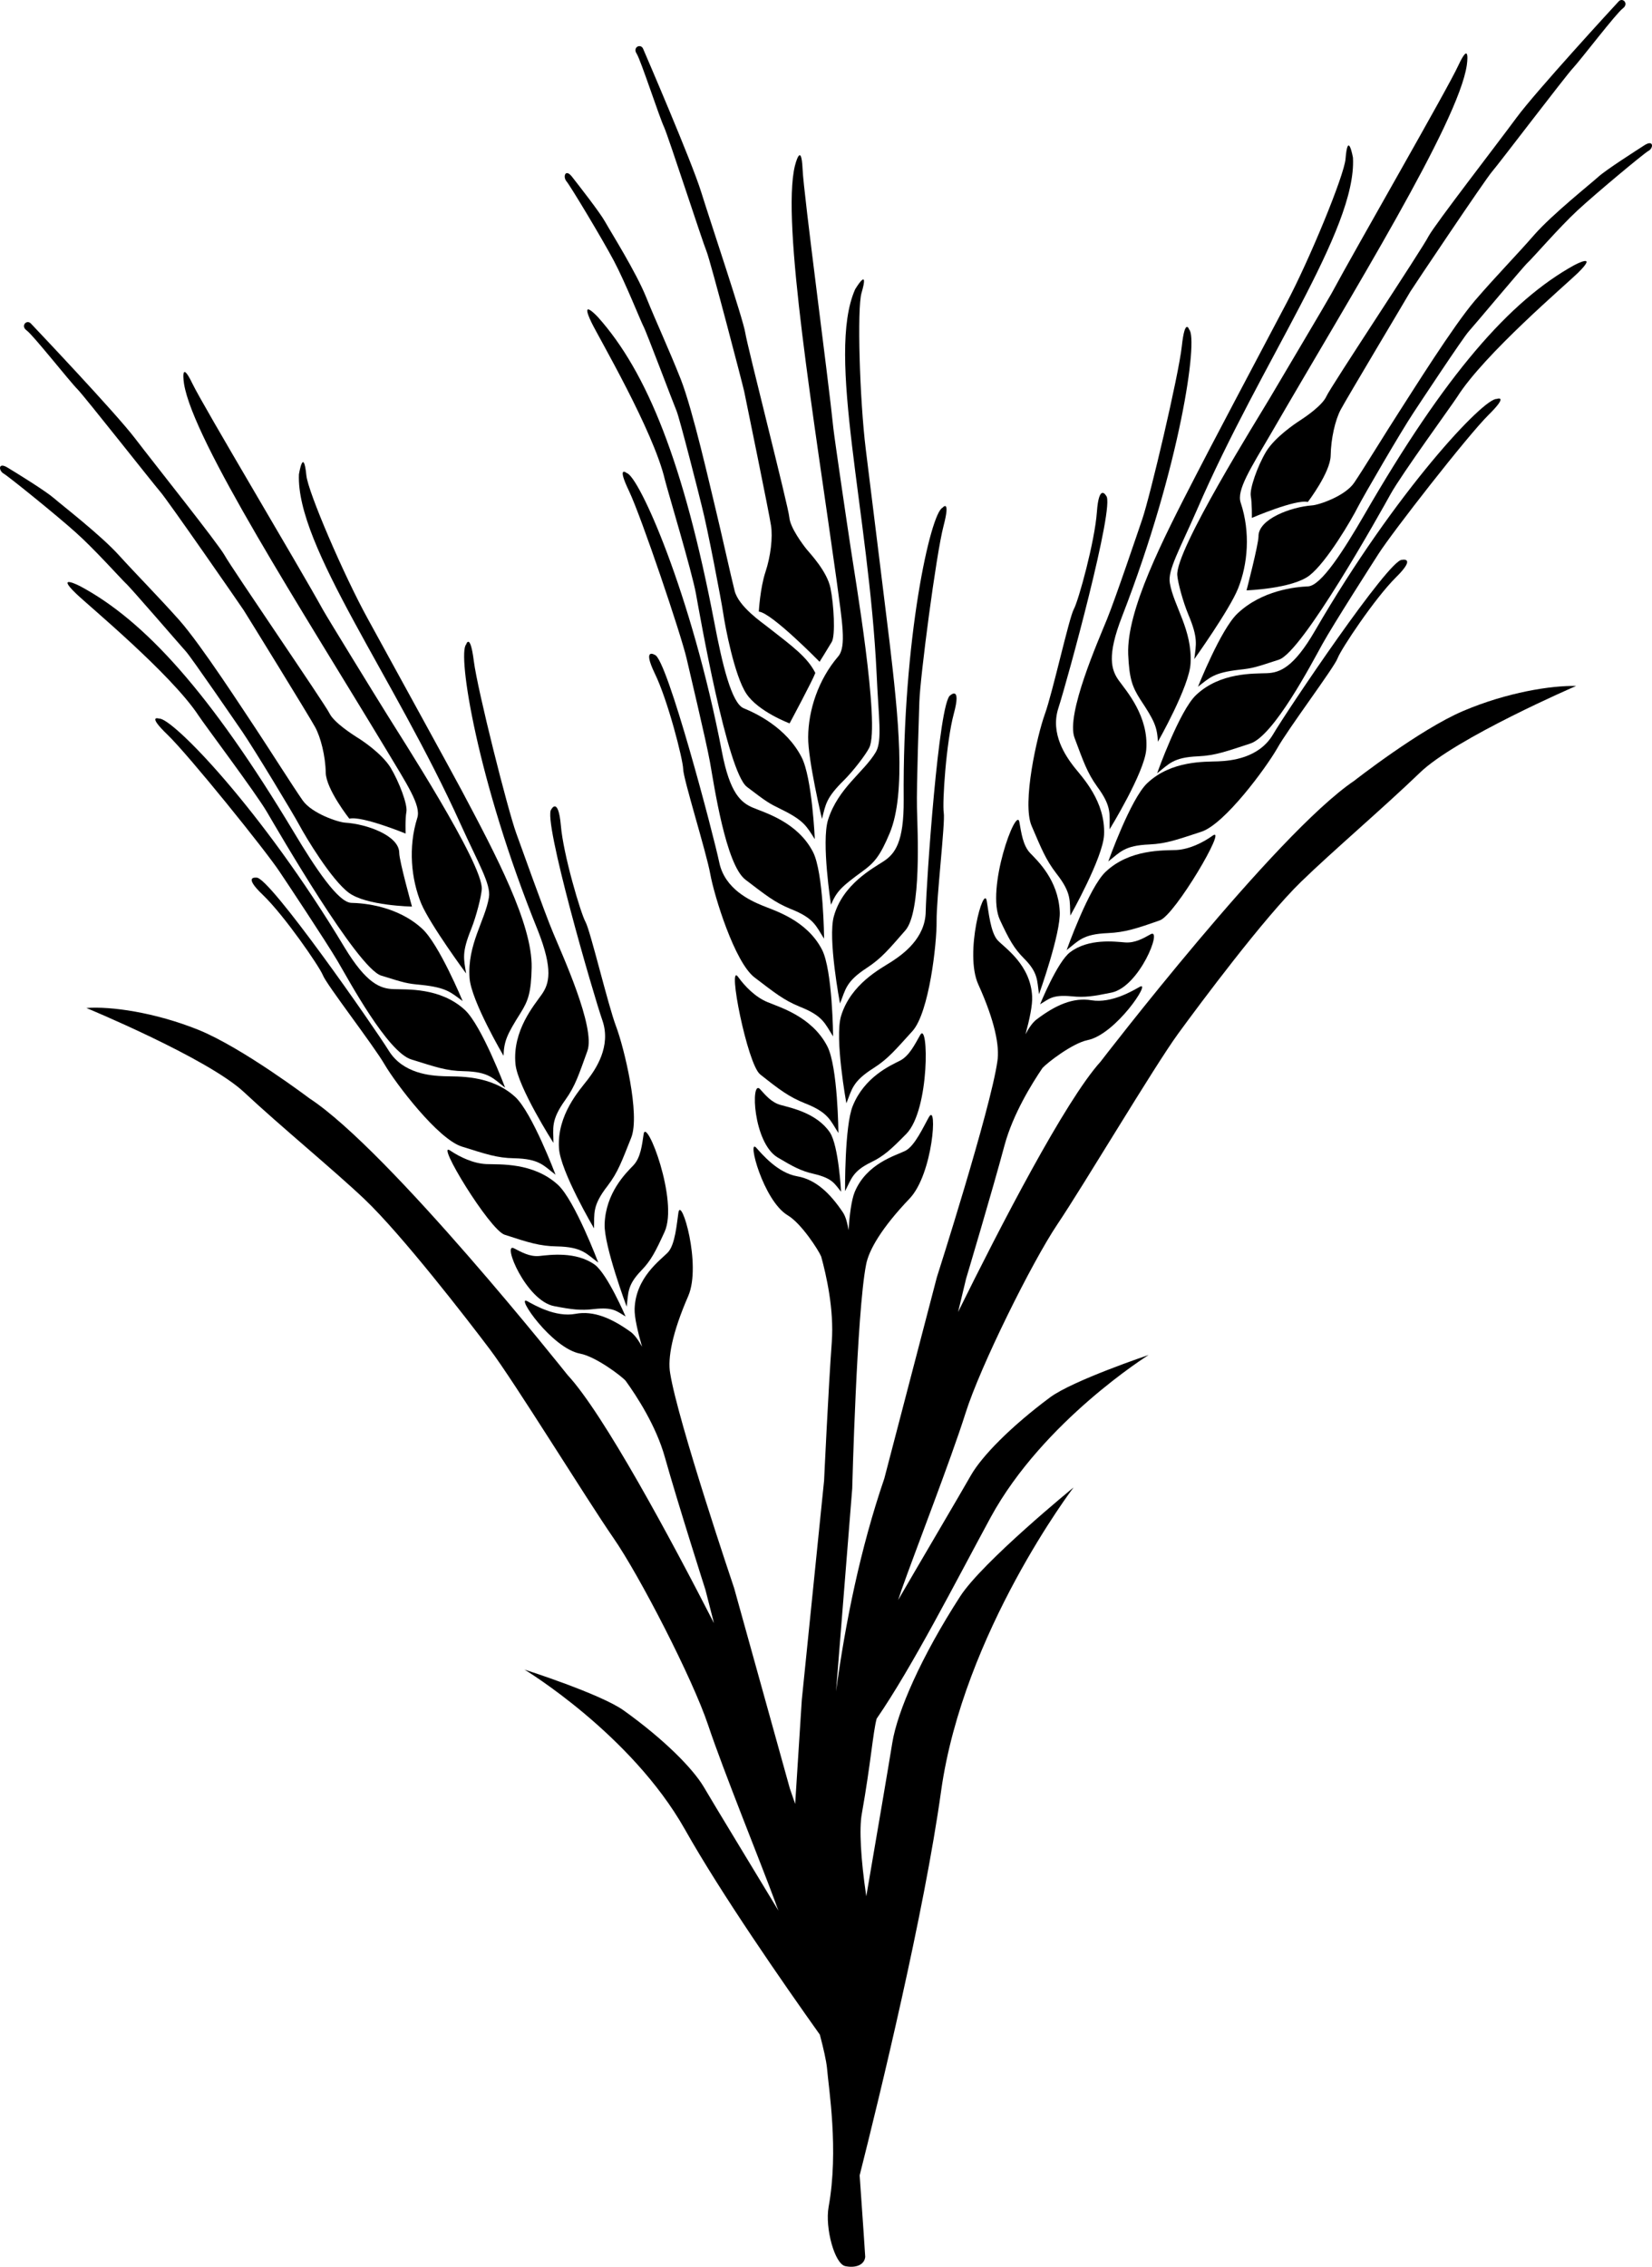
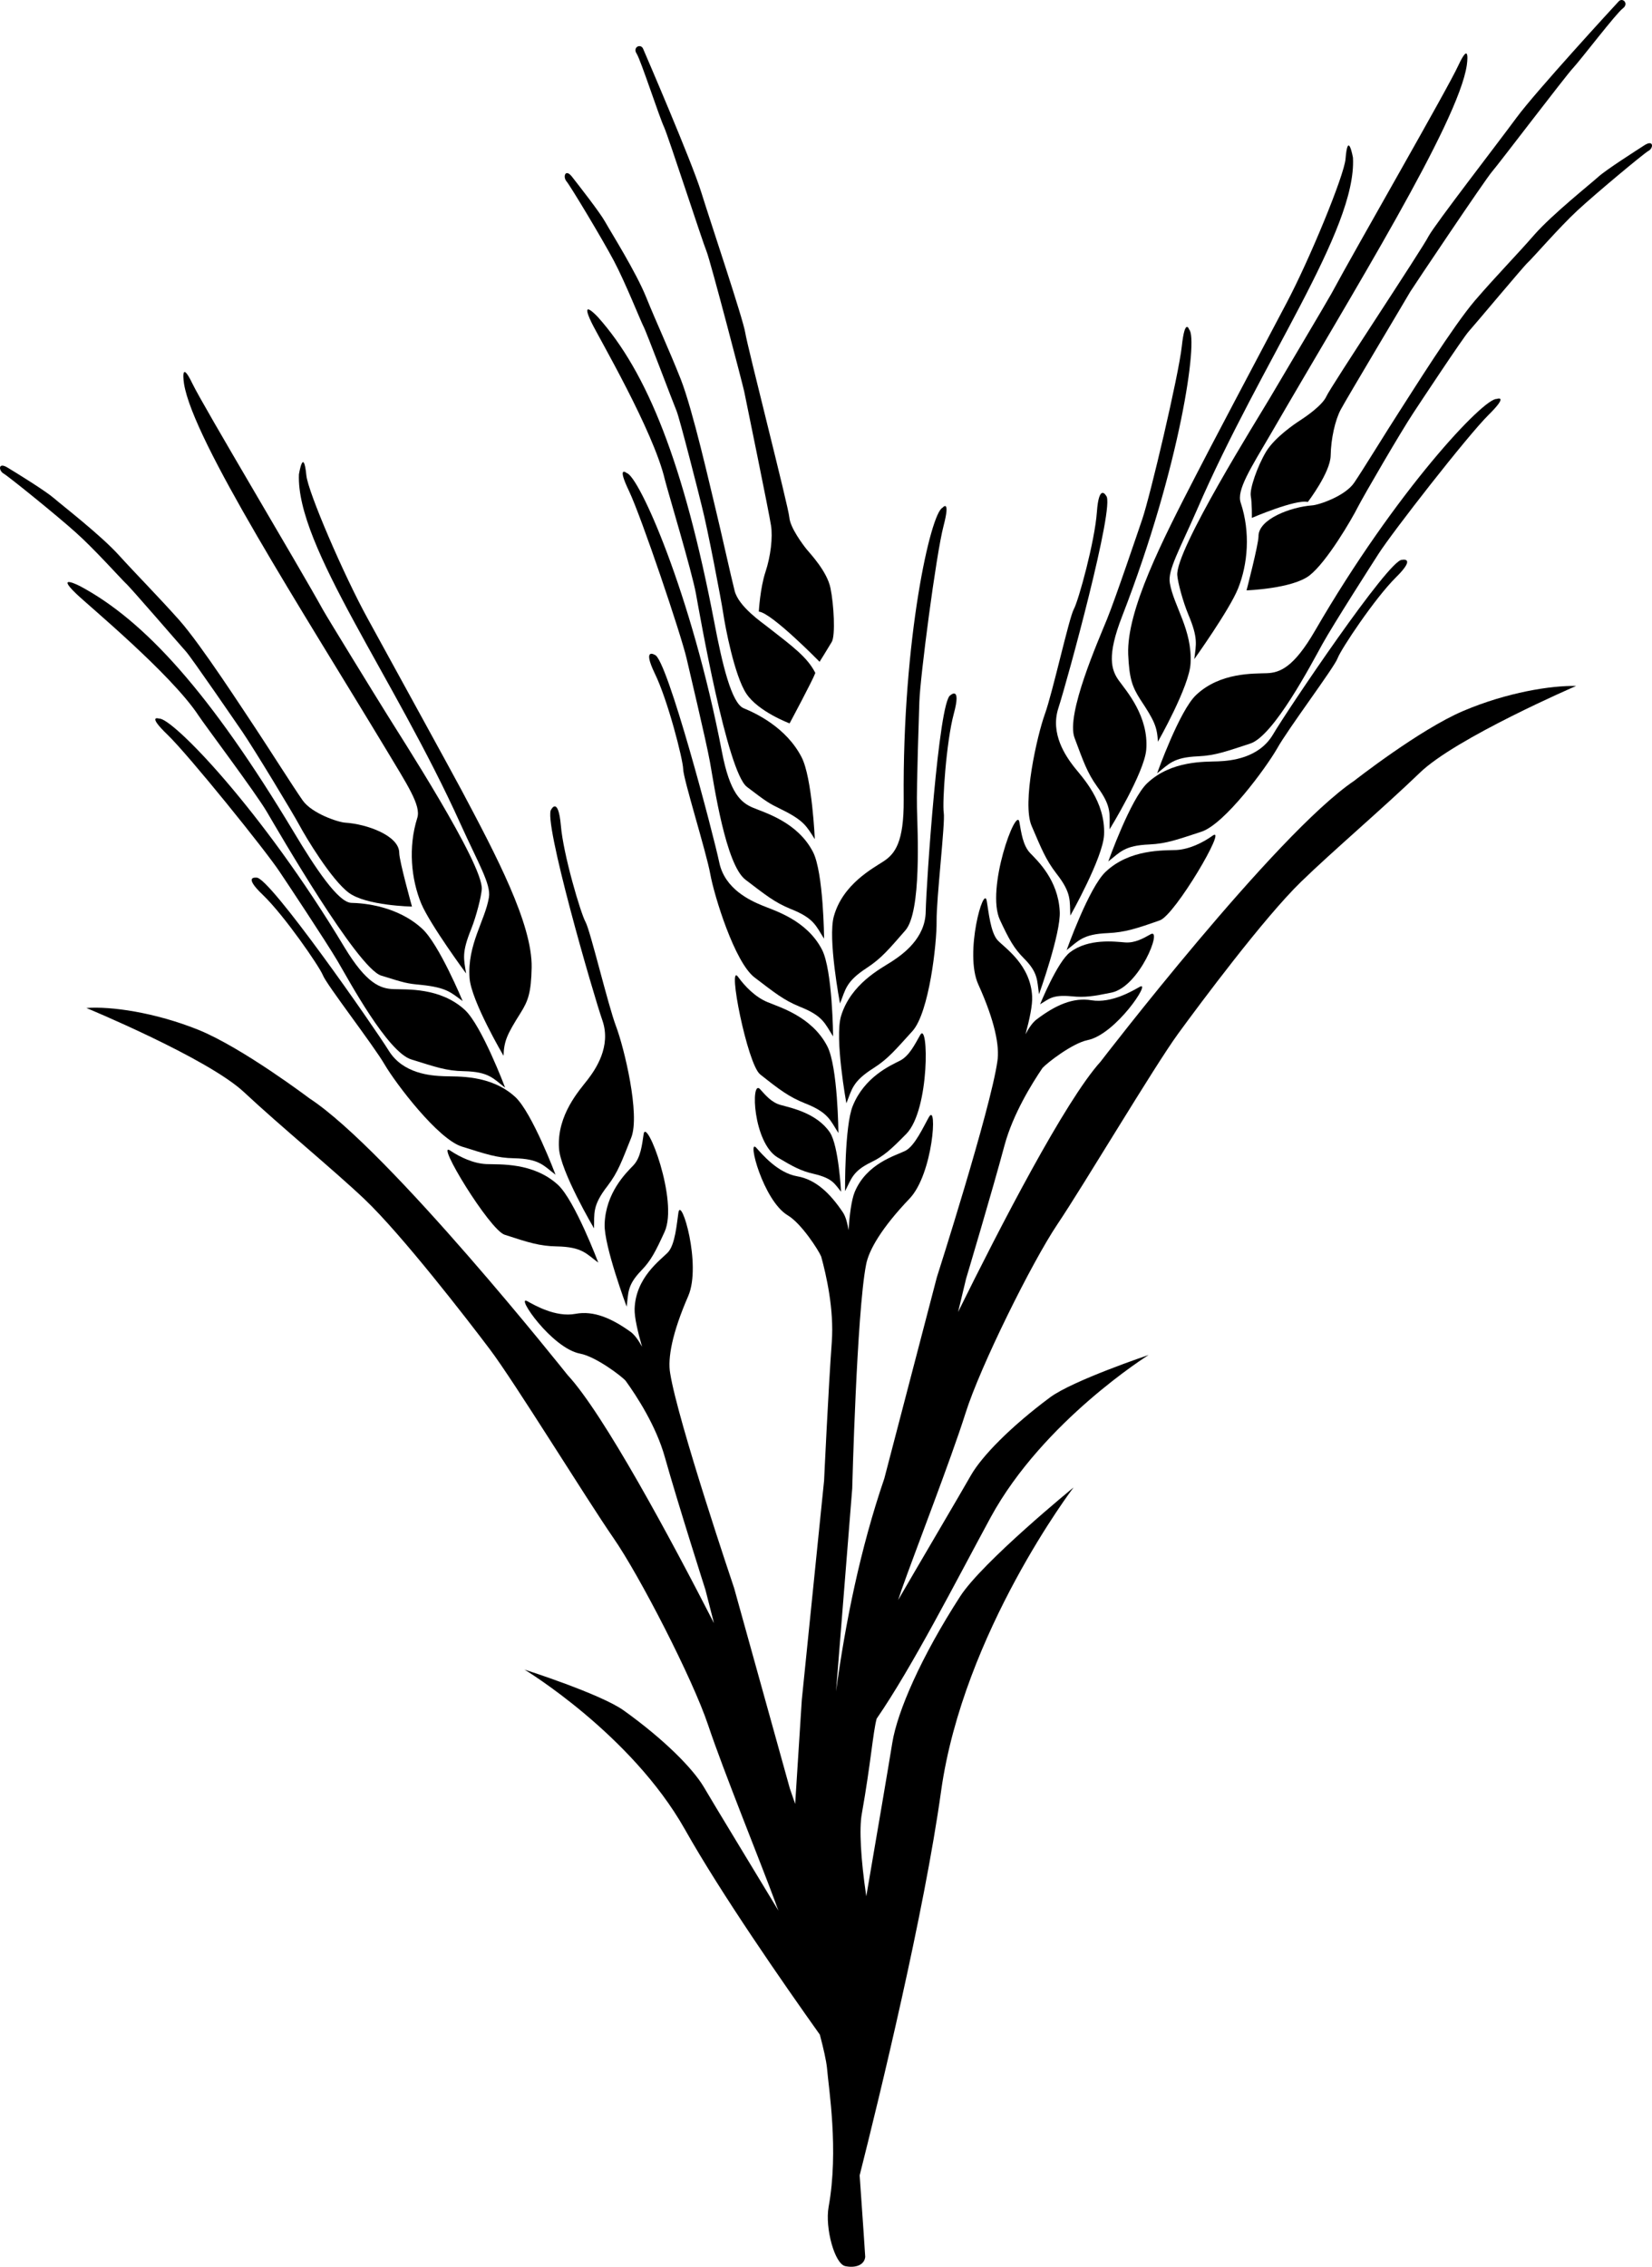
<svg xmlns="http://www.w3.org/2000/svg" xmlns:ns1="http://sodipodi.sourceforge.net/DTD/sodipodi-0.dtd" xmlns:ns2="http://www.inkscape.org/namespaces/inkscape" version="1.1" id="Layer_1" x="0px" y="0px" viewBox="0 0 622.542 853.798" xml:space="preserve" ns1:docname="D-12.svg" width="622.542" height="853.798" ns2:version="1.3.1 (9b9bdc1480, 2023-11-25, custom)">
  <defs id="defs37" />
  <ns1:namedview id="namedview37" pagecolor="#ffffff" bordercolor="#000000" borderopacity="0.25" ns2:showpageshadow="2" ns2:pageopacity="0.0" ns2:pagecheckerboard="0" ns2:deskcolor="#d1d1d1" ns2:zoom="0.75227091" ns2:cx="311.72281" ns2:cy="427.37264" ns2:window-width="1920" ns2:window-height="1119" ns2:window-x="0" ns2:window-y="0" ns2:window-maximized="1" ns2:current-layer="Layer_1" />
  <style type="text/css" id="style1">
	.st0{fill:#010101;}
	.st1{fill-rule:evenodd;clip-rule:evenodd;}
	.st2{fill:none;stroke:#000000;stroke-width:2.835;stroke-miterlimit:10;}
	.st3{fill:none;}
	.st4{stroke:#5B382F;stroke-width:2.835;stroke-miterlimit:10;}
</style>
  <g id="g37" transform="translate(-255.65,-139.834)">
    <path d="m 523.3,469 c 1.5,8.3 9.2,33.3 16.7,39 7.5,5.7 10.9,8.5 17,11 8.9,3.5 9.5,6.4 12.6,11.2 0,0 -0.2,-25 -4.2,-32.7 -5.8,-11.2 -18,-14.7 -22.5,-16.6 -4.6,-1.9 -14.1,-6.2 -16.2,-16.2 -2.1,-10.1 -19.7,-77.1 -24.3,-78.2 0,0 -4.8,-3 0,7 4.9,10 10.6,32.3 10.7,36 0,3.6 8.7,31.2 10.2,39.5 z" id="path1" />
    <path d="m 559,555.4 c 8.9,3.5 9.5,6.4 12.6,11.2 0,0 -0.2,-25 -4.2,-32.7 -5.8,-11.2 -18,-14.7 -22.5,-16.6 -4.6,-1.9 -8.5,-5.9 -11.1,-9.5 -4.2,-5.9 3.5,32.9 8.3,36.7 7.3,5.8 10.9,8.5 16.9,10.9 z" id="path2" />
    <path d="m 548.7,575.8 c 5.9,3.5 8.8,5.1 13.7,6.2 7.1,1.7 7.7,3.7 10.2,6.7 0,0 -0.9,-17.3 -4.2,-22.3 -4.9,-7.3 -14.7,-9.3 -18.3,-10.3 -3.7,-0.9 -6,-3.8 -8.1,-6.1 -3.5,-3.6 -2.6,20.2 6.7,25.8 z" id="path3" />
    <path d="m 514.4,387.9 c 0.8,3.6 7.3,30.7 8.8,39 1.5,8.3 5.9,38.7 13.4,44.3 7.5,5.7 10.9,8.5 17,11 8.9,3.5 9.5,6.4 12.6,11.2 0,0 -0.2,-25 -4.2,-32.7 -5.8,-11.2 -18,-14.7 -22.5,-16.6 -4.6,-1.9 -8.8,-5.4 -11.8,-21.1 -11.5,-59.9 -31.3,-103.9 -35.9,-105 0,0 -3.9,-3.2 0.9,6.8 4.7,9.9 19.6,54 21.7,63.1 z" id="path4" />
    <path d="m 517.9,363.4 c 1.5,8.3 11.8,67.1 19.2,72.8 7.5,5.7 8.1,6.1 13,8.5 8.6,4.2 9.5,6.4 12.6,11.2 0,0 -1,-23.2 -5,-30.9 -5.8,-11.2 -17.2,-16.5 -21.8,-18.4 -4.6,-1.9 -8.1,-16.7 -11.1,-32.5 C 513.3,314.2 499.5,280 481,259.3 c 0,0 -7.2,-7.8 -2.4,2.1 2.7,5.6 23.3,40.7 27.6,59.1 0.9,3.7 10.2,34.6 11.7,42.9 z" id="path5" />
    <path d="m 591.7,502 c -4.2,2.7 -15.4,8.4 -19.1,20.5 -2.5,8.3 2,32.9 2,32.9 2.1,-5.2 2.2,-8.2 10.3,-13.3 5.5,-3.5 8.3,-7 14.6,-13.9 6.3,-7 9.2,-33 9.1,-41.4 -0.1,-8.5 3.3,-37.2 2.7,-40.8 -0.6,-3.7 0.9,-26.7 3.8,-37.4 2.9,-10.7 -1.3,-6.9 -1.3,-6.9 -4.4,2 -9.1,71.1 -9.3,81.4 -0.1,10.2 -8.7,16.2 -12.8,18.9 z" id="path6" />
    <path d="m 602.4,529.7 c -2,3.5 -4.1,7.9 -7.7,9.7 -3.6,1.8 -13.3,6.1 -17.7,17 -3.1,7.5 -2.9,32.1 -2.9,32.1 2.4,-4.6 2.8,-7.5 9.8,-10.9 4.8,-2.3 7.6,-4.9 13.3,-10.7 8.9,-9.1 8.4,-42.9 5.2,-37.2 z" id="path7" />
    <path d="m 588.7,464.2 c -4.1,2.7 -15.4,8.6 -18.8,20.7 -2.4,8.3 2.3,32.9 2.3,32.9 2.1,-5.2 2.1,-8.2 10.1,-13.4 5.5,-3.6 8.3,-7 14.5,-14.1 6.2,-7 4.6,-37.7 4.4,-46.1 -0.2,-8.5 0.8,-36.2 0.9,-40 0.3,-9.4 6.3,-55.5 9.1,-66.2 2.8,-10.7 -0.4,-6.9 -0.4,-6.9 -4.4,2 -15.1,49 -14.6,110 0.1,16 -3.3,20.3 -7.5,23.1 z" id="path8" />
-     <path d="m 585.7,423.1 c -4.5,7.6 -14.2,13.5 -18,25.5 -2.6,8.3 1.1,32 1.1,32 2.2,-5.2 4.1,-6.9 11.9,-12.6 4.4,-3.2 6.6,-5.7 10.2,-14.3 6.4,-15.2 3.2,-44.5 0,-71.8 -1,-8.4 -6.2,-50.2 -9,-72.9 -2.3,-18.7 -3.3,-52.9 -1.6,-58.8 3.1,-10.6 -2.4,-1.4 -2.4,-1.4 -11,24.9 5.2,84 8.1,144.9 0.7,16.2 2.2,25.1 -0.3,29.4 z" id="path9" />
-     <path d="m 571.5,387.1 c -7.6,8.9 -11.2,20.3 -11.3,30.3 -0.1,8.7 5.2,30.9 5.2,30.9 1.4,-5.5 1.5,-7.9 8.3,-14.6 3.8,-3.8 8.3,-9.8 9.5,-12.2 4.3,-8.4 -5.7,-66.4 -6.9,-74.8 -1.3,-8.4 -6.2,-41.8 -6.6,-45.5 -1.9,-18.8 -11.2,-88.2 -11.6,-97.6 -0.5,-11.1 -2.9,-1.3 -2.9,-1.3 -5.2,21.2 7.3,95.6 15.7,156 2.1,15.8 3.8,25.1 0.6,28.8 z" id="path10" />
    <path d="m 487,238.1 c 4.2,7.9 10.2,22.9 11.1,24.6 1,1.7 11.3,29.1 12.5,31.9 1.2,2.9 8.7,32.4 9.5,35.8 2.1,8 7.4,35.7 8.1,40.5 0.7,4.8 4.2,23.4 8.7,30.2 4.5,6.8 16.3,11.2 16.3,11.2 0,0 8.7,-16.2 9.7,-19 -3,-5.9 -8.3,-9.8 -18.2,-17.5 -1.9,-1.5 -10.7,-7.5 -12.2,-13.4 -1.5,-5.9 -5.1,-22.3 -7.2,-30.9 -2.1,-8.6 -8.5,-37 -13.1,-48.8 -4.6,-11.6 -9.2,-21.4 -13,-30.8 -3.8,-9.5 -13.5,-24.9 -15.5,-28.5 -2,-3.6 -10,-13.8 -12.5,-17 -2.5,-3.2 -3.5,0 -2.1,1.7 1.4,1.6 13.5,21.7 17.9,30 z" id="path11" />
    <path d="m 505.9,187.7 c 1.7,3.8 14.5,43.2 16,46.8 1.5,3.7 13.8,50.8 14.2,52.8 0.4,2 9.5,46.2 10.1,50.5 0.7,4.3 -0.1,11.5 -2.1,17.5 -2,6 -2.5,14.9 -2.5,14.9 4.8,0.4 22.9,18.9 22.9,18.9 0,0 3.2,-5.1 4.6,-7.5 1.4,-2.4 0.8,-14 -0.5,-20.3 -1.3,-6.3 -7.7,-13 -9,-14.6 -1.3,-1.6 -6.2,-8.1 -6.5,-12 -0.3,-3.9 -15.8,-64.3 -16.6,-69.5 -0.8,-5.2 -13,-41.4 -16.6,-53 -3.6,-11.6 -21,-51.9 -21.9,-54 -0.9,-2.1 -4.1,-0.6 -2.4,1.9 1.6,2.6 8.5,23.8 10.3,27.6 z" id="path12" />
    <path d="m 736.9,421.8 c 4.1,-7.4 21.5,-30.5 22.8,-34 1.3,-3.5 14.1,-22.7 22,-30.5 7.9,-7.8 2.3,-6.6 2.3,-6.6 -4.8,-0.5 -43.5,57 -48.7,65.9 -5.3,8.8 -15.7,9.8 -20.6,10 -4.9,0.2 -17.6,-0.4 -26.7,8.2 -6.3,5.9 -14.7,29.5 -14.7,29.5 4.5,-3.5 6,-6 15.5,-6.4 6.5,-0.3 10.7,-1.9 19.6,-4.8 8.8,-2.9 24.3,-24 28.5,-31.3 z" id="path13" />
    <path d="m 712.6,454.6 c -3.6,2.6 -8.7,5.1 -13.6,5.4 -4.9,0.2 -17.6,-0.4 -26.7,8.2 -6.3,5.9 -14.7,29.5 -14.7,29.5 4.5,-3.5 6,-6 15.5,-6.4 6.5,-0.3 10.8,-1.7 19.6,-4.8 5.7,-1.9 25.8,-36.1 19.9,-31.9 z" id="path14" />
    <path d="m 689.3,491.7 c -2.7,1.5 -5.9,3.4 -9.7,3.1 -3.8,-0.3 -13.7,-1.6 -20.7,3.7 -4.8,3.6 -11.3,19.6 -11.3,19.6 3.4,-2 4.6,-3.7 11.9,-3 5,0.5 8.2,0 15,-1.4 10.6,-2.2 19.3,-24.4 14.8,-22 z" id="path15" />
    <path d="m 819.7,290.1 c -4.8,-0.5 -37.9,34.5 -68.5,87.3 -8,13.8 -13.2,15.8 -18.1,16 -4.9,0.2 -17.6,-0.4 -26.7,8.2 -6.3,5.9 -14.7,29.5 -14.7,29.5 4.5,-3.5 6,-6 15.5,-6.4 6.5,-0.3 10.7,-1.9 19.6,-4.8 8.9,-2.9 23.1,-30.1 27.2,-37.5 4.1,-7.4 19.1,-30.8 21.1,-33.9 5,-7.9 33.6,-44.6 41.5,-52.4 7.8,-7.7 3.1,-6 3.1,-6 z" id="path16" />
-     <path d="m 848.9,239.7 c -24.3,13.4 -48.6,41.2 -79.1,94 -8,13.8 -16.3,26.7 -21.2,27 -4.9,0.2 -17.4,1.5 -26.6,10.2 -6.3,5.9 -14.9,27.6 -14.9,27.6 4.5,-3.5 6,-5.3 15.5,-6.4 5.4,-0.6 6.1,-0.9 15,-3.8 8.9,-2.9 38,-55 42.1,-62.4 4.1,-7.4 23.1,-33.5 25.1,-36.6 10.1,-16 41.1,-42.4 45.5,-46.7 8,-7.9 -1.4,-2.9 -1.4,-2.9 z" id="path17" />
    <path d="m 653.7,468.8 c 5.9,7.5 5,10.3 5.3,15.9 0,0 12.3,-21.8 12.7,-30.4 0.6,-12.6 -8.2,-21.7 -11.3,-25.6 -3,-3.9 -9.1,-12.4 -5.9,-22.2 3.2,-9.8 21.5,-76.6 18,-79.9 0,0 -2.7,-5 -3.5,6.1 -0.8,11.1 -6.9,33.3 -8.7,36.6 -1.8,3.3 -8,31.5 -10.9,39.5 -2.9,8 -8.7,33.5 -5,42.1 3.7,8.6 5.3,12.7 9.3,17.9 z" id="path18" />
    <path d="m 641.5,500.8 c 5.5,5.5 4.9,8.4 5.7,13.5 0,0 8.3,-23.1 7.8,-31.2 -0.6,-11.8 -8.3,-19 -11.1,-21.9 -2.8,-2.9 -3.4,-7.8 -4.1,-11.7 -1.1,-6.5 -12.8,25.3 -7.3,36.9 3.4,7.3 5.3,10.7 9,14.4 z" id="path19" />
    <path d="m 660.6,417.8 c 3.3,8.8 4.7,13 8.5,18.3 5.7,7.7 4.6,10.5 4.7,16.1 0,0 13.1,-21.3 13.8,-30 1,-12.5 -7.4,-22 -10.3,-26 -2.9,-4 -4.6,-9.3 1.2,-24.2 22.1,-56.9 28.7,-104.6 25.3,-108 0,0 -1.6,-4.8 -2.8,6.3 -1.2,11 -11.9,56.3 -14.9,65.1 -1.2,3.5 -10.1,29.9 -13.3,37.7 -3.2,7.9 -15.6,35.9 -12.2,44.7 z" id="path20" />
    <path d="m 685.3,403.2 c 5.3,8 6.4,10.3 6.7,16 0,0 11.9,-20.9 12.3,-29.5 0.7,-12.6 -6.3,-21.5 -7.8,-30.2 -0.9,-4.9 3.7,-12.7 10.2,-27.6 24.2,-56 60.3,-105.5 58.8,-132.7 0,0 -1.9,-10.6 -2.8,0.5 -0.5,6.2 -13.5,37.8 -22.3,54.4 -10.7,20.2 -30.4,57.5 -34.2,65 -12.6,24.4 -26,50.6 -25.4,67.2 0.4,9.3 1.6,12.3 4.5,16.9 z" id="path21" />
    <path d="m 734.1,289.9 c -4.3,7.3 -35.6,57.2 -34.8,66.6 0.2,2.7 2.1,9.9 4.2,14.9 3.7,8.8 2.9,11.1 2.2,16.7 0,0 13.3,-18.6 16.5,-26.6 3.7,-9.2 4.7,-21.2 1,-32.3 -1.6,-4.7 3.5,-12.6 11.6,-26.4 30.6,-52.8 70.4,-116.8 73.6,-138.4 0,0 1.5,-10 -3.2,0.1 -3.9,8.6 -38.9,69.3 -47.8,85.9 -1.7,3.1 -19,32.2 -23.3,39.5 z" id="path22" />
    <path d="m 875.4,194.5 c -3.4,2.2 -14.4,9.2 -17.4,11.9 -3.1,2.8 -17.3,14.1 -24.1,21.8 -6.7,7.7 -14.3,15.4 -22.4,24.8 -8.3,9.7 -23.7,34.4 -28.5,41.8 -4.8,7.4 -13.6,21.8 -17,26.8 -3.4,5.1 -13.5,8.5 -16,8.6 -7.8,0.6 -20.2,5.1 -20.1,11.7 0,3 -4.5,20.3 -4.5,20.3 0,0 17.2,-0.6 23.7,-5.6 6.5,-5 16,-21.3 18.2,-25.7 2.2,-4.3 16.4,-28.7 21,-35.6 1.9,-2.9 18.7,-28.3 20.8,-30.6 2.1,-2.3 20.9,-24.8 22.3,-26 1.5,-1.3 12,-13.4 18.6,-19.5 6.9,-6.4 24.9,-21.4 26.8,-22.5 2,-1 2.1,-4.4 -1.4,-2.2 z" id="path23" />
    <path d="m 755.5,289.1 c -1.6,3.6 -8.4,8.1 -10.1,9.2 -1.7,1.1 -9.3,6.2 -12.6,11.6 -3.3,5.5 -6.3,14.1 -5.8,16.8 0.5,2.7 0.4,8.2 0.4,8.2 0,0 16.5,-7.1 21.1,-6 0,0 8.5,-11.1 8.6,-17.5 0.1,-6.3 1.7,-13.4 3.8,-17.3 2,-3.8 25.2,-42.6 26.2,-44.4 1.1,-1.8 28.2,-42.2 30.8,-45.2 2.6,-3 27.6,-35.9 30.5,-39 2.9,-3.1 16.4,-20.8 18.8,-22.5 2.4,-1.8 -0.1,-4.3 -1.6,-2.6 -1.6,1.7 -31.3,34 -38.5,43.8 -7.2,9.8 -30.6,40 -33.1,44.6 -2.4,4.8 -36.9,56.7 -38.5,60.3 z" id="path24" />
    <path d="m 354.8,477 c 8,7.7 21.1,26.7 22.5,30.1 1.3,3.5 19,26.3 23.3,33.7 4.3,7.3 20.1,28.1 29.1,30.9 9,2.8 13.2,4.3 19.7,4.4 9.6,0.2 11.1,2.8 15.6,6.2 0,0 -8.8,-23.4 -15.2,-29.3 -9.3,-8.5 -21.9,-7.6 -26.9,-7.8 -4.9,-0.2 -15.4,-0.9 -20.8,-9.7 -5.4,-8.7 -45,-65.6 -49.8,-65.1 0.1,0.1 -5.5,-1 2.5,6.6 z" id="path25" />
    <path d="m 445.8,604.9 c 8.9,2.9 13.2,4.3 19.7,4.4 9.6,0.2 11.1,2.8 15.6,6.1 0,0 -8.8,-23.4 -15.2,-29.3 -9.3,-8.5 -21.9,-7.6 -26.9,-7.8 -4.9,-0.2 -10,-2.6 -13.7,-5.1 -5.8,-4 14.8,29.8 20.5,31.7 z" id="path26" />
-     <path d="m 464.5,631.8 c 6.8,1.3 10,1.7 15,1.1 7.3,-0.8 8.5,0.8 11.9,2.8 0,0 -6.8,-15.9 -11.6,-19.5 -7.1,-5.1 -17,-3.7 -20.8,-3.3 -3.8,0.4 -6.9,-1.5 -9.7,-2.9 -4.5,-2.3 4.6,19.8 15.2,21.8 z" id="path27" />
    <path d="m 382.9,501.9 c 4.3,7.3 18.8,34.3 27.8,37 9,2.8 13.2,4.3 19.7,4.4 9.6,0.2 11.1,2.8 15.6,6.2 0,0 -8.8,-23.4 -15.2,-29.3 -9.3,-8.5 -21.9,-7.6 -26.9,-7.8 -4.9,-0.2 -10.1,-2 -18.4,-15.7 -31.4,-52.3 -65.1,-86.7 -69.9,-86.2 0,0 -4.8,-1.6 3.2,6.1 8,7.7 37.2,43.9 42.3,51.7 2.1,3.1 17.5,26.3 21.8,33.6 z" id="path28" />
    <path d="m 330.5,409.4 c 2,3.1 21.4,28.9 25.7,36.2 4.3,7.3 34.1,58.9 43.1,61.7 9,2.8 9.7,3 15.1,3.5 9.5,1 11.1,2.8 15.6,6.1 0,0 -8.9,-21.5 -15.3,-27.3 -9.3,-8.5 -21.8,-9.6 -26.7,-9.7 -4.9,-0.2 -13.4,-12.9 -21.6,-26.6 -31.4,-52.3 -56.2,-79.7 -80.6,-92.7 0,0 -9.5,-4.9 -1.5,2.8 4.4,4.3 35.8,30.2 46.2,46 z" id="path29" />
    <path d="m 477.1,546.5 c -3,3.9 -11.6,13.2 -10.8,25.8 0.5,8.7 13.2,30.2 13.2,30.2 0.2,-5.6 -0.8,-8.4 5.1,-16 4,-5.2 5.4,-9.4 8.9,-18.1 3.5,-8.7 -2.7,-34.1 -5.7,-42 -3,-7.9 -9.7,-36.1 -11.5,-39.3 -1.8,-3.2 -8.4,-25.4 -9.3,-36.4 -1,-11 -3.6,-6 -3.6,-6 -3.4,3.4 15.9,69.9 19.3,79.6 3.3,9.7 -2.6,18.3 -5.6,22.2 z" id="path30" />
    <path d="m 497.3,618.4 c 3.7,-3.8 5.4,-7.2 8.8,-14.6 5.3,-11.7 -6.9,-43.3 -7.9,-36.8 -0.6,4 -1.1,8.9 -3.9,11.8 -2.8,2.9 -10.4,10.3 -10.8,22.1 -0.3,8.1 8.3,31.1 8.3,31.1 0.7,-5.2 0.1,-8 5.5,-13.6 z" id="path31" />
-     <path d="m 459.8,514.4 c -2.8,4 -11.1,13.6 -9.9,26.2 0.8,8.6 14.3,29.7 14.3,29.7 0,-5.6 -1.1,-8.4 4.5,-16.2 3.8,-5.3 5.1,-9.6 8.3,-18.4 3.2,-8.8 -9.7,-36.7 -12.9,-44.5 -3.3,-7.8 -12.6,-34 -13.9,-37.5 -3.2,-8.8 -14.6,-53.9 -16,-64.9 -1.4,-11 -2.9,-6.2 -2.9,-6.2 -3.3,3.5 4.1,51.1 27,107.6 5.9,14.9 4.3,20.2 1.5,24.2 z" id="path32" />
    <path d="m 439.9,477.8 c -1.4,8.7 -8.2,17.8 -7.3,30.4 0.6,8.6 12.8,29.3 12.8,29.3 0.2,-5.6 1.3,-8 6.4,-16.1 2.9,-4.6 4,-7.7 4.2,-17.1 0.3,-16.5 -13.5,-42.5 -26.4,-66.8 -4,-7.5 -24.3,-44.4 -35.3,-64.5 -9.1,-16.5 -22.6,-47.9 -23.2,-54.1 -1.1,-11 -2.8,-0.4 -2.8,-0.4 -1.1,27.2 35.8,76.1 60.9,131.7 6.8,15 11.5,22.7 10.7,27.6 z" id="path33" />
    <path d="m 400.9,421.7 c 8.2,13.7 13.5,21.5 12,26.2 -3.5,11.1 -2.3,23.1 1.5,32.3 3.4,8 16.9,26.3 16.9,26.3 -0.9,-5.6 -1.7,-7.8 1.9,-16.7 2,-5 3.8,-12.3 4,-15 0.7,-9.4 -31.4,-58.8 -35.8,-66 -4.5,-7.2 -22.2,-36 -24,-39.2 -9.1,-16.5 -45.1,-76.7 -49.2,-85.2 -4.8,-10 -3.2,0 -3.2,0 3.5,21.6 44.4,85.1 75.9,137.3 z" id="path34" />
    <path d="m 807.1,407.6 c -16.5,7 -41.1,26.3 -41.1,26.3 -29.8,20.1 -95.6,105.8 -95.6,105.8 -13.4,14.8 -38,62.5 -53.7,94.3 l 3,-12.5 c 0,0 9.9,-33.1 14.5,-50.3 3.2,-11.8 10.3,-23.2 14.3,-29.1 1.7,-1.9 11.2,-9.3 17,-10.5 10.7,-2.2 24.1,-22.5 19.7,-20.1 -2.7,1.5 -10.6,6.3 -18.2,5.1 -7,-1.2 -13.7,1.9 -20.7,7.2 -1.5,1.1 -3,3.3 -4.2,5.6 1.5,-5.5 2.7,-11.1 2.5,-14.3 -0.6,-11.8 -10.1,-18.1 -12.9,-21 -2.8,-2.9 -3.5,-11 -4.2,-14.9 -1.1,-6.5 -8.5,19.7 -3.2,31.4 6.3,13.9 8.1,23.4 7.2,29 -2.6,18.2 -22.8,81.3 -22.8,81.3 l -19.8,75.8 c -9.1,26.6 -14.7,54.5 -18.2,80.2 l 6.1,-76.4 c 0,0 1.7,-66.2 5.2,-84.2 1,-5.6 5.9,-14 16.4,-25 8.9,-9.3 10.6,-36.5 7.3,-30.7 -2,3.5 -5.3,10.9 -8.9,12.7 -3.6,1.8 -14.6,4.7 -19.1,15.6 -1.2,3 -1.9,8.6 -2.3,14.3 -0.4,-2.7 -1.1,-5.2 -2.1,-6.7 -4.9,-7.3 -10.3,-12.4 -17.2,-13.6 -7.5,-1.3 -13.4,-8.5 -15.5,-10.8 -3.5,-3.7 2.6,19.9 11.9,25.5 5.1,3 11.6,13.1 12.6,15.5 1.9,6.9 4.9,19.9 4,32.2 -1.3,17.7 -2.9,52.2 -2.9,52.2 l -8.4,82.6 -2.5,39.2 c -0.7,-1.9 -1.3,-3.9 -2,-5.8 l -21,-75.5 c 0,0 -21.2,-62.7 -24.1,-80.9 -1,-5.6 0.7,-15.1 6.8,-29.1 5.1,-11.8 -2.7,-37.9 -3.7,-31.4 -0.6,4 -1.2,12.1 -4,15 -2.8,2.9 -12.1,9.4 -12.5,21.2 -0.1,3.2 1.2,8.7 2.8,14.3 -1.3,-2.4 -2.8,-4.5 -4.3,-5.6 -7.1,-5.1 -13.9,-8.1 -20.8,-6.8 -7.5,1.4 -15.5,-3.3 -18.2,-4.8 -4.5,-2.3 9.3,17.8 20,19.8 5.8,1.1 15.4,8.3 17.1,10.2 4.2,5.8 11.5,17 14.8,28.8 4.8,17.1 15.3,50 15.3,50 l 3.2,12.5 c -16.2,-31.6 -41.6,-78.9 -55.2,-93.5 0,0 -67.2,-84.6 -97.3,-104.2 0,0 -25,-18.9 -41.6,-25.7 -16.6,-6.7 -33.3,-9 -42.4,-8.3 0,0 45.7,18.9 59.4,31.7 13.8,12.9 33.8,29.3 45.4,40.3 14,13.3 38.6,45.1 47.2,56.5 9.3,12.3 36.5,56.5 46.6,71.1 9.8,14.1 29.9,53.1 35.7,70.5 5.9,17.6 19.7,51.5 25.2,66.4 0.4,1.1 0.8,2.3 1.3,3.5 -6.8,-11.3 -24.6,-40.5 -28.2,-46.7 -4.2,-7 -15,-17.9 -30.1,-28.7 -8.6,-6.2 -37.4,-15.4 -37.4,-15.4 0,0 40.1,24.2 60.4,60.1 13.8,24.5 37.1,58 50.9,77.4 1.4,5.3 2.4,9.7 2.7,12.6 0.6,7.5 4.5,30.9 0.6,52.3 -1.4,8 2.3,21.5 6.3,22.3 4,0.8 7.2,-0.5 7.5,-3.5 0,0 -0.9,-14.1 -2.1,-30.7 7.6,-30.1 24.3,-98.7 30.7,-144.8 8.4,-59.8 49.9,-114.3 49.9,-114.3 0,0 -34.3,28 -42.7,41 -14.8,22.9 -23.7,43.4 -25.6,55.2 -1.2,7.5 -6,35.7 -9.8,57.8 -2.1,-14.1 -2.7,-25.5 -1.7,-31 3.4,-19.1 4.2,-30.6 5.6,-35.9 13.5,-19.6 29.6,-51.2 43,-75.9 19.8,-36.3 59.5,-61.1 59.5,-61.1 0,0 -28.6,9.6 -37.2,16 -14.9,11.1 -25.6,22.1 -29.7,29.2 -3.5,6.2 -20.9,35.7 -27.5,47.1 0.4,-1.3 0.9,-2.5 1.2,-3.6 5.3,-15 18.6,-49.1 24.2,-66.8 5.5,-17.5 25,-56.8 34.6,-71.1 9.9,-14.7 36.4,-59.3 45.5,-71.8 8.4,-11.5 32.4,-43.7 46.3,-57.2 11.5,-11.2 31.2,-28 44.8,-41.1 13.5,-13.1 58.9,-32.7 58.9,-32.7 -9.4,-0.2 -26,2.4 -42.5,9.4 z" id="path35" />
    <path d="m 303,359.5 c 1.5,1.2 20.6,23.4 22.7,25.7 2.1,2.3 19.3,27.4 21.3,30.3 4.7,6.9 19.2,30.9 21.5,35.2 2.3,4.3 12,20.5 18.6,25.4 6.6,4.9 23.8,5.2 23.8,5.2 0,0 -4.8,-17.2 -4.8,-20.2 0,-6.6 -12.4,-10.9 -20.3,-11.4 -2.5,-0.1 -12.6,-3.4 -16.1,-8.4 -3.5,-5 -12.5,-19.2 -17.4,-26.6 -4.9,-7.3 -20.7,-31.8 -29.1,-41.3 -8.3,-9.3 -15.9,-16.9 -22.8,-24.5 -6.9,-7.6 -21.3,-18.7 -24.4,-21.4 -3.1,-2.7 -14.1,-9.5 -17.6,-11.6 -3.5,-2.1 -3.3,1.2 -1.4,2.3 1.9,1.1 20.1,15.8 27.1,22.1 6.7,5.9 17.5,17.9 18.9,19.2 z" id="path36" />
-     <path d="m 265.7,264.3 c 2.4,1.7 16.2,19.2 19.2,22.2 2.9,3 28.5,35.5 31.1,38.5 2.6,2.9 30.4,43 31.5,44.7 1.1,1.7 24.8,40.1 26.9,44 2.1,3.8 3.9,10.9 4,17.2 0.2,6.3 8.9,17.3 8.9,17.3 4.6,-1.2 21.2,5.6 21.2,5.6 0,0 -0.2,-5.5 0.3,-8.2 0.5,-2.7 -2.7,-11.2 -6,-16.7 -3.4,-5.4 -11,-10.4 -12.7,-11.4 -1.7,-1.1 -8.6,-5.5 -10.3,-9 -1.7,-3.5 -37,-54.9 -39.5,-59.5 -2.6,-4.6 -26.4,-34.4 -33.8,-44.1 -7.4,-9.7 -37.6,-41.5 -39.2,-43.2 -1.6,-1.7 -4,0.9 -1.6,2.6 z" id="path37" />
+     <path d="m 265.7,264.3 z" id="path37" />
  </g>
</svg>